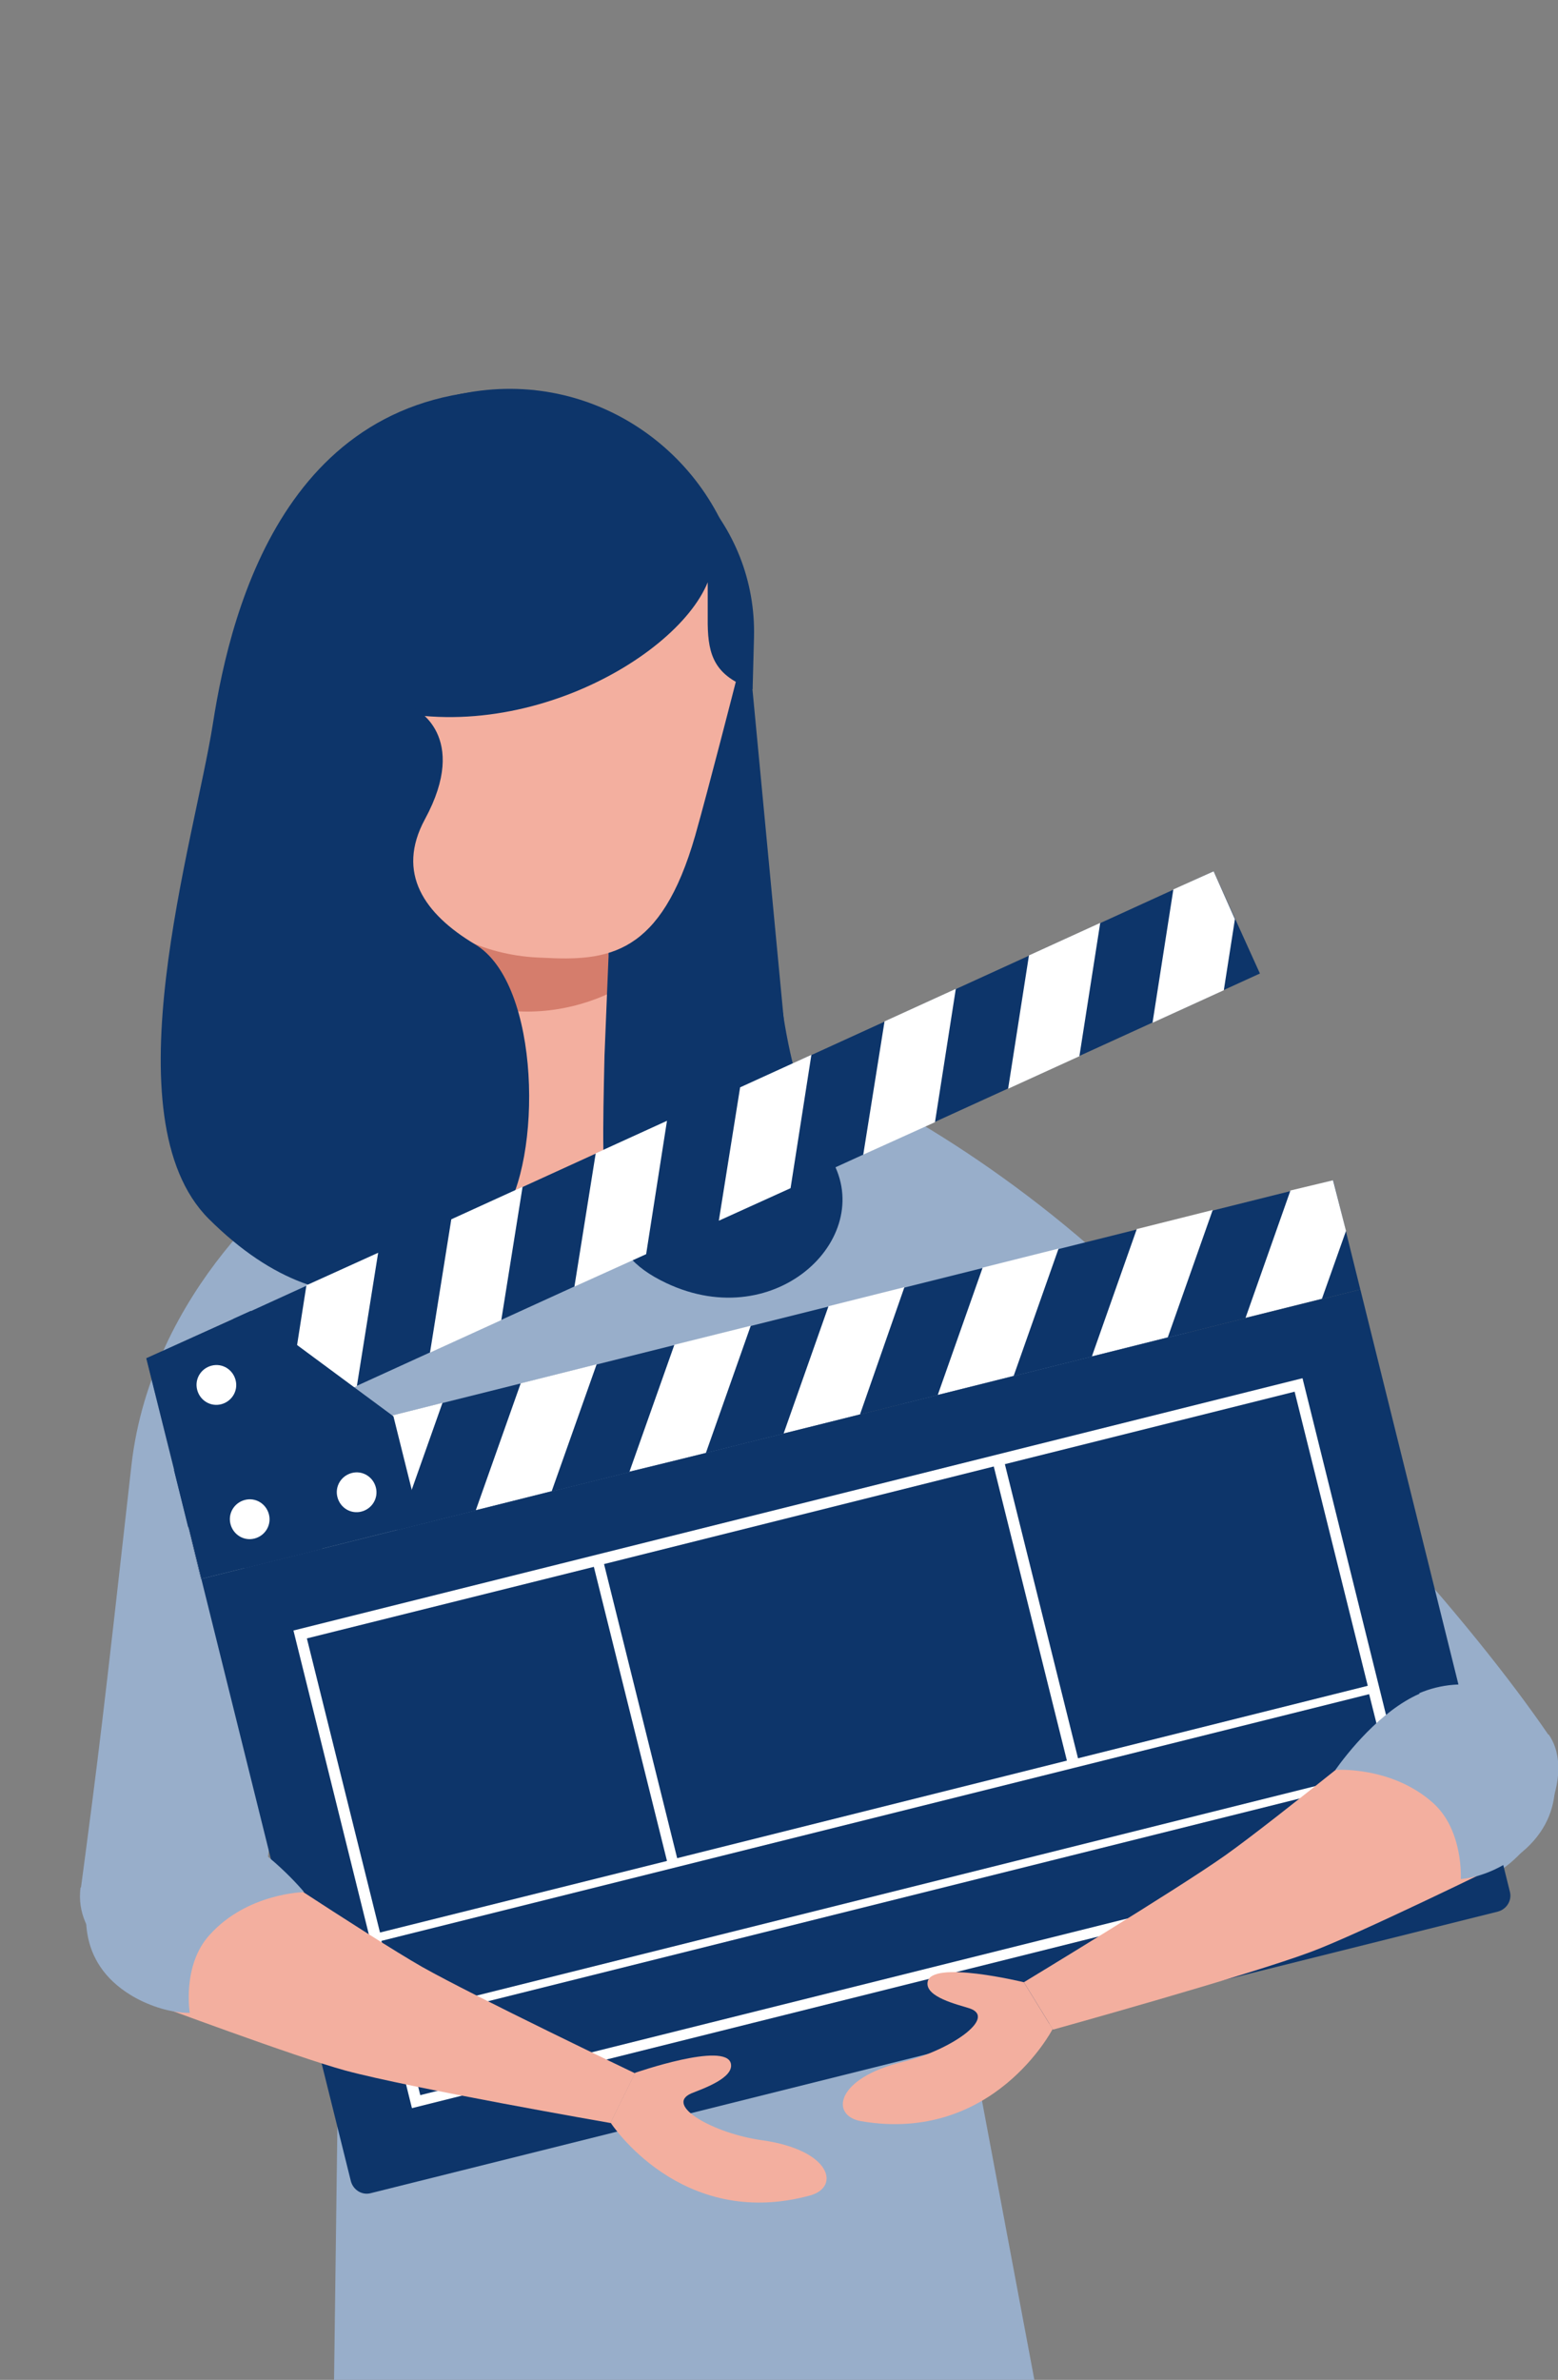
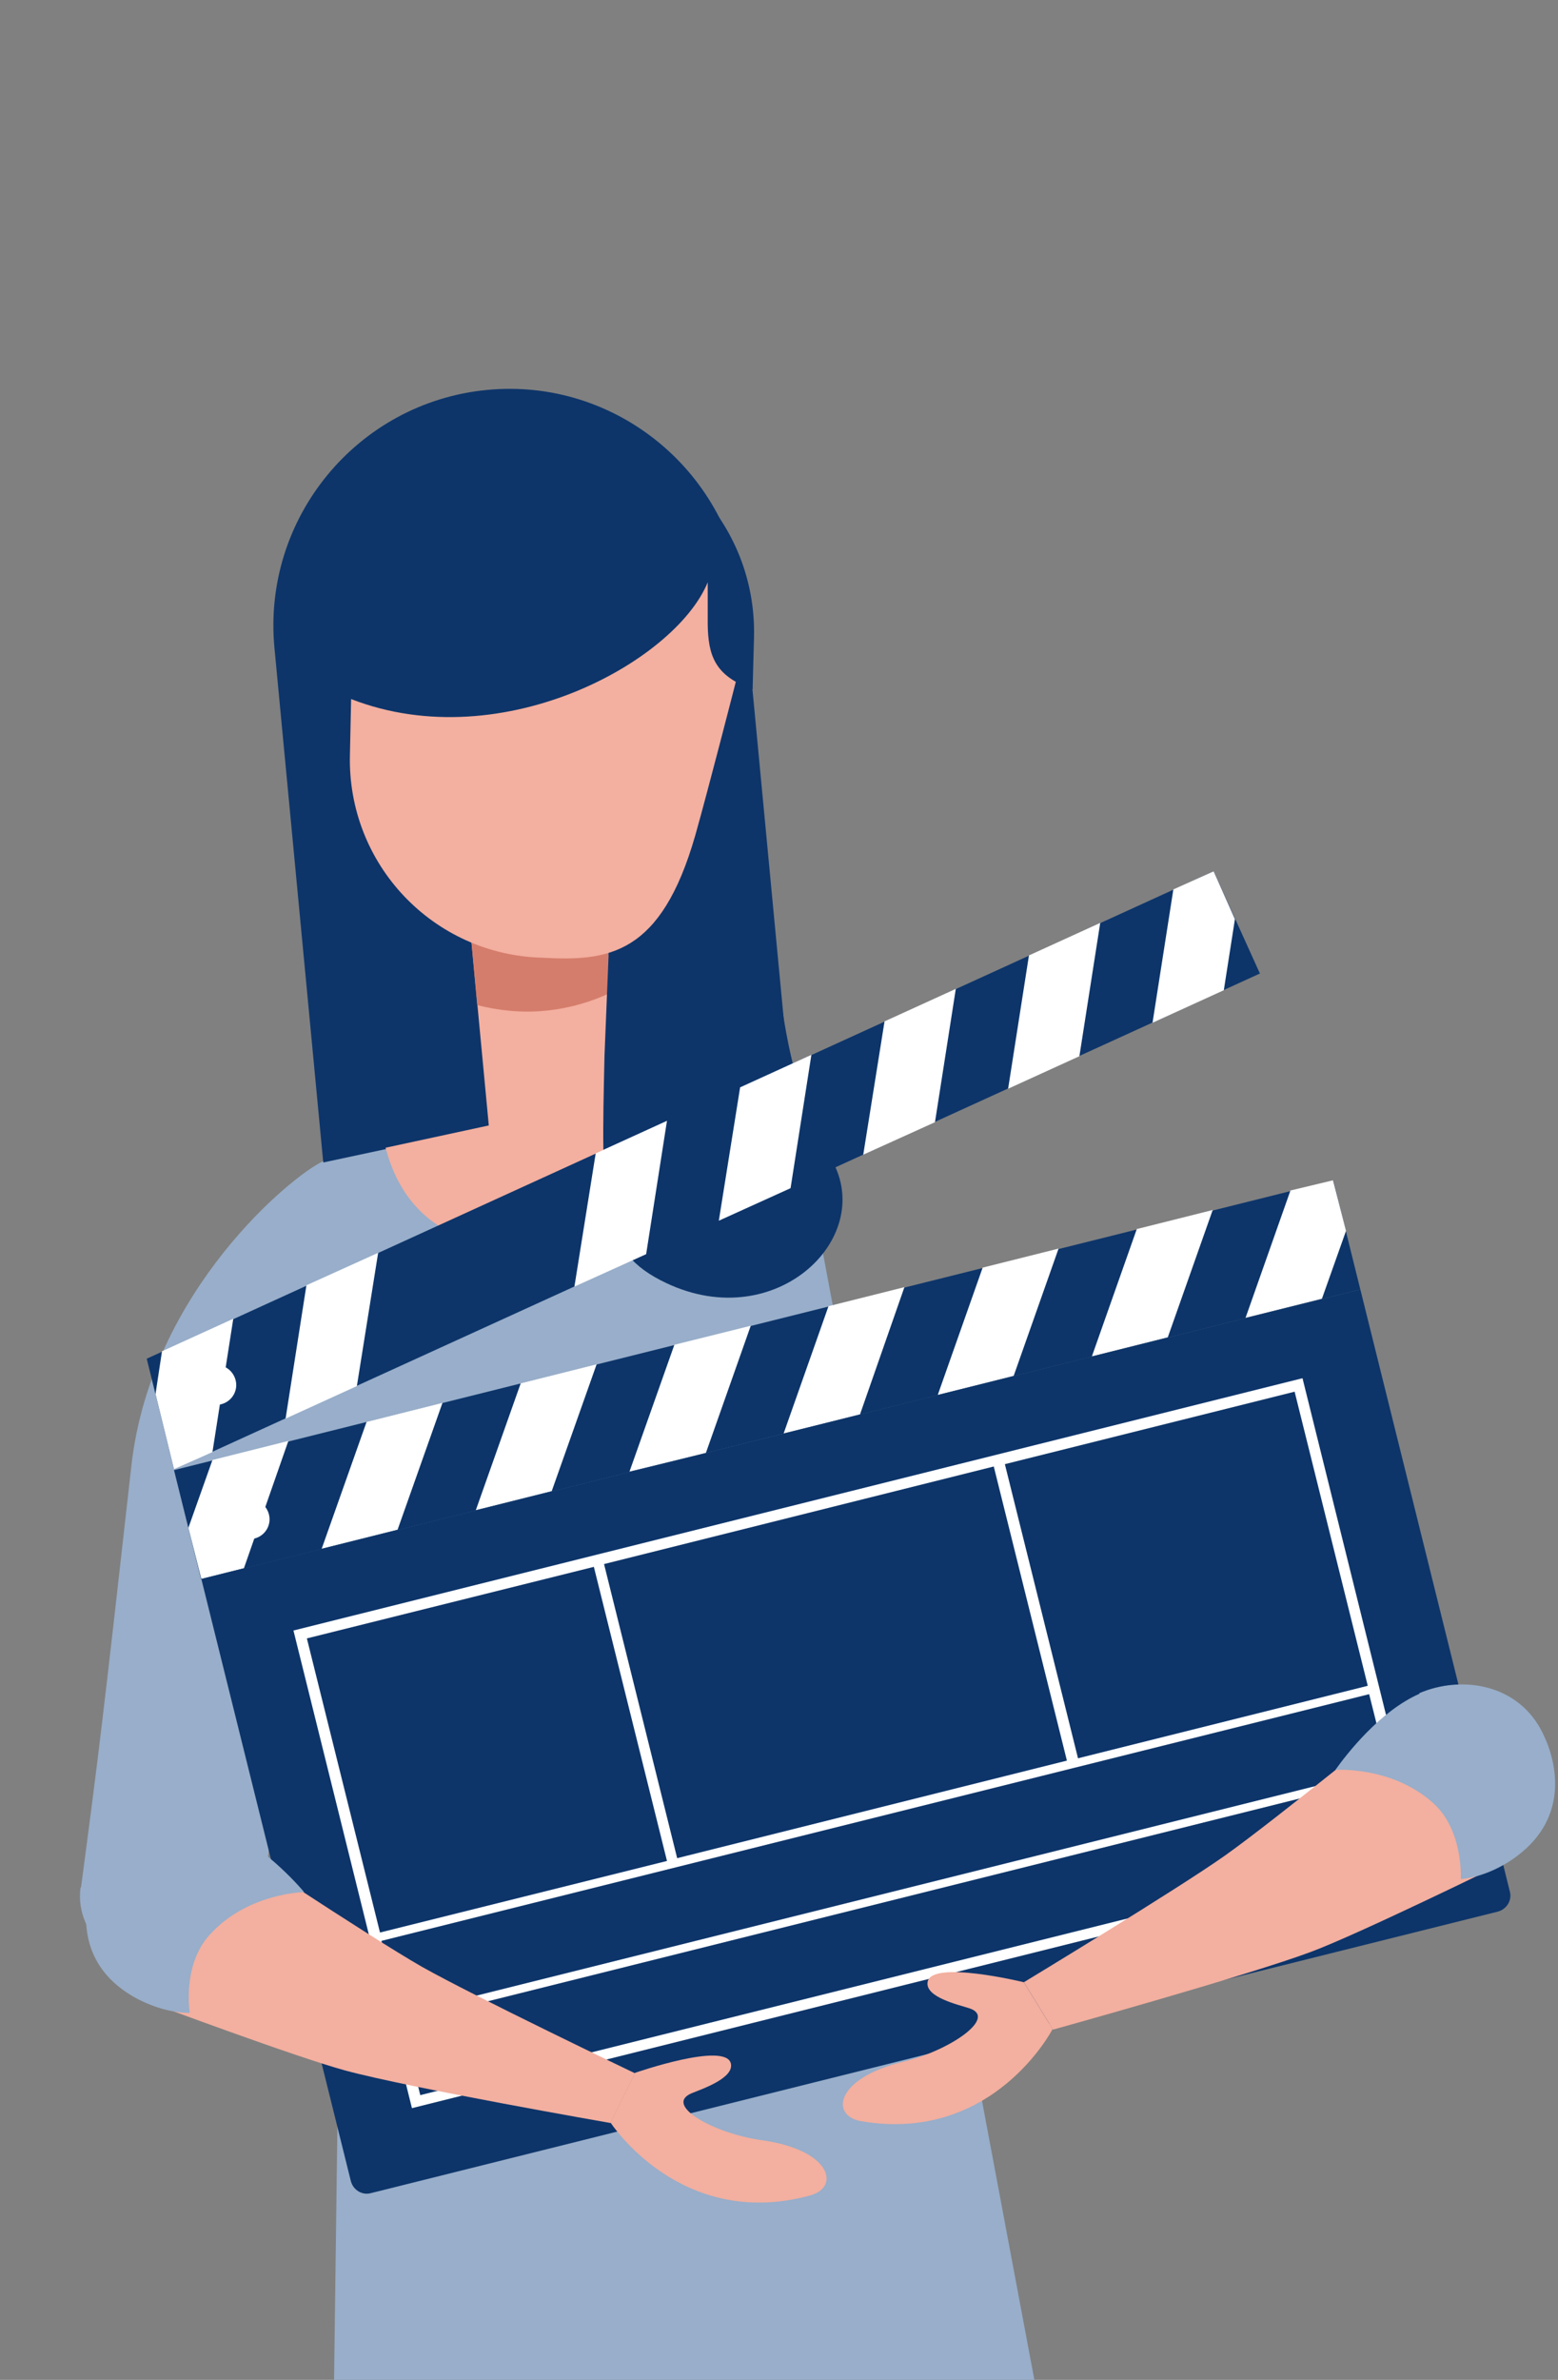
<svg xmlns="http://www.w3.org/2000/svg" width="114" height="174" viewBox="0 0 114 174" fill="none">
  <rect x="0" y="0" width="114" height="174" fill="#808080" stroke="none" />
  <g clip-path="url(#clip0_321_18221)">
    <path d="M25.063 99.849L20.084 47.398C19.169 37.886 26.146 29.427 35.629 28.51C45.112 27.593 53.546 34.591 54.46 44.103L59.439 96.553L25.063 99.849Z" fill="#0D356A" />
    <path d="M24.419 181.004C24.419 181.004 34.545 184.062 51.479 183.246C62.012 182.737 76.203 176.758 76.203 176.758L57.609 77.734L23.606 85.003L24.994 132.053L24.351 181.038L24.419 181.004Z" fill="#98AECA" />
    <path d="M35.765 82.286L34.343 67.237L44.198 66.286L45.519 80.213L53.072 78.617C54.155 84.766 49.109 89.386 42.301 90.744C35.054 92.205 29.838 90.099 28.212 83.916L35.765 82.286Z" fill="#F3AF9F" />
    <path d="M44.774 72.536C43.283 73.25 41.658 73.725 39.931 73.895C38.203 74.065 36.51 73.895 34.918 73.487L34.342 67.237L44.198 66.286L44.774 72.536Z" fill="#D57D6C" />
    <path d="M5.927 137.997C7.214 128.316 7.519 125.836 9.619 107.118C11.075 94.345 21.405 85.921 23.64 84.901C23.64 84.901 27.772 105.25 24.419 110.787C21.337 115.849 19.406 137.93 19.406 137.93C19.339 141.598 16.358 144.52 12.7 144.452C9.043 144.384 5.419 141.632 5.893 137.997H5.927Z" fill="#98AECA" />
-     <path d="M113.289 126.821C107.768 118.77 96.558 105.759 79.725 91.118C70.039 82.693 59.642 77.598 57.169 77.734C57.169 77.734 56.187 95.772 61.674 99.169C66.72 102.26 86.16 123.56 99.03 134.227C101.841 136.571 106.109 138.745 109.326 137.012C112.544 135.314 115.389 129.811 113.323 126.821H113.289Z" fill="#98AECA" />
    <path d="M50.87 61.088C48.364 69.819 44.537 70.294 39.694 70.022C31.701 69.819 25.401 63.194 25.604 55.177L25.808 45.699C26.011 37.682 32.615 31.364 40.608 31.568C48.601 31.771 54.054 41.793 53.85 49.81C53.85 49.81 51.852 57.623 50.87 61.088Z" fill="#F3AF9F" />
    <path d="M40.608 31.228C32.344 31.024 25.503 37.581 25.299 45.869L25.164 50.897C36.307 55.619 49.38 48.451 51.784 42.574C51.784 43.593 51.784 44.782 51.784 45.632C51.818 47.907 52.292 49.436 55.07 50.387L55.171 46.583C55.374 38.294 48.838 31.432 40.574 31.228H40.608Z" fill="#0D356A" />
-     <path d="M30.346 51.814C30.346 51.814 34.41 53.784 31.091 59.899C28.957 63.84 31.057 66.829 34.749 69.037C39.626 71.925 39.659 84.901 36.747 88.944C33.123 93.938 24.758 98.558 15.274 89.114C7.891 81.742 14.225 61.496 15.579 52.901C16.934 44.205 21.235 27.423 39.185 28.544L30.346 51.848V51.814Z" fill="#0D356A" />
    <path d="M56.763 68.562C56.763 68.562 56.966 78.685 60.691 84.528C64.349 90.269 56.898 97.674 48.736 93.802C43.859 91.492 43.994 88.061 44.231 77.19L44.536 69.717L56.763 68.528V68.562Z" fill="#0D356A" />
    <path d="M97.557 86.303L12.732 107.484L14.713 115.462L99.537 94.28L97.557 86.303Z" fill="#0D356A" />
    <path d="M15.545 106.745L13.784 111.704L14.732 115.441L17.848 114.66L21.099 105.352L15.545 106.745Z" fill="white" />
    <path d="M29.092 111.84L23.538 113.233L26.823 103.959L32.377 102.566L29.092 111.84Z" fill="white" />
    <path d="M40.37 109.021L34.816 110.413L38.101 101.139L43.656 99.747L40.37 109.021Z" fill="white" />
    <path d="M51.648 106.235L46.06 107.594L49.345 98.32L54.934 96.927L51.648 106.235Z" fill="white" />
    <path d="M62.926 103.415L57.338 104.808L60.623 95.5L66.177 94.108L62.926 103.415Z" fill="white" />
    <path d="M74.171 100.596L68.616 101.989L71.901 92.681L77.456 91.288L74.171 100.596Z" fill="white" />
    <path d="M85.448 97.776L79.894 99.169L83.179 89.861L88.734 88.468L85.448 97.776Z" fill="white" />
    <path d="M97.539 86.294L94.423 87.042L91.138 96.35L96.726 94.957L98.488 89.997L97.539 86.294Z" fill="white" />
    <path d="M12.734 107.424L92.189 71.177L88.802 63.704L10.736 99.339L12.734 107.424Z" fill="#0D356A" />
    <path d="M11.854 98.795L11.379 101.921L12.734 107.424L15.545 106.167L17.069 96.418L11.854 98.795Z" fill="white" />
    <path d="M26.112 101.343L20.896 103.721L22.421 93.972L27.67 91.594L26.112 101.343Z" fill="white" />
-     <path d="M36.679 96.519L31.463 98.897L33.021 89.148L38.237 86.77L36.679 96.519Z" fill="white" />
    <path d="M47.279 91.696L42.03 94.073L43.588 84.324L48.803 81.946L47.279 91.696Z" fill="white" />
    <path d="M57.846 86.872L52.597 89.25L54.155 79.5L59.37 77.122L57.846 86.872Z" fill="white" />
    <path d="M68.413 82.048L63.164 84.426L64.722 74.676L69.937 72.298L68.413 82.048Z" fill="white" />
    <path d="M78.98 77.224L73.765 79.602L75.289 69.853L80.504 67.475L78.98 77.224Z" fill="white" />
    <path d="M88.802 63.704L85.855 65.029L84.331 74.778L89.547 72.4L90.36 67.203L88.802 63.704Z" fill="white" />
-     <path d="M30.752 111.432L14.732 115.441L10.702 99.305L18.356 95.84L28.788 103.551L30.752 111.432Z" fill="#0D356A" />
    <path d="M17.238 100.902C17.442 101.683 16.968 102.464 16.189 102.668C15.41 102.872 14.631 102.396 14.427 101.615C14.224 100.834 14.698 100.052 15.477 99.849C16.256 99.645 17.035 100.12 17.238 100.902Z" fill="white" />
    <path d="M19.677 110.719C19.88 111.5 19.406 112.282 18.627 112.486C17.848 112.689 17.069 112.214 16.866 111.433C16.663 110.651 17.137 109.87 17.916 109.666C18.695 109.462 19.474 109.938 19.677 110.719Z" fill="white" />
-     <path d="M27.501 108.749C27.704 109.53 27.23 110.312 26.451 110.515C25.672 110.719 24.893 110.244 24.69 109.462C24.486 108.681 24.961 107.9 25.74 107.696C26.518 107.492 27.297 107.968 27.501 108.749Z" fill="white" />
    <path d="M14.732 115.441L25.672 159.467C25.841 160.112 26.485 160.52 27.128 160.35L109.597 139.764C110.24 139.594 110.647 138.949 110.478 138.303L99.538 94.277L14.732 115.441Z" fill="#0D356A" />
    <path d="M21.472 119.212L30.142 154.134L103.975 135.688L95.305 100.766L21.472 119.212ZM100.08 123.254L78.879 128.554L73.527 107.05L94.729 101.751L100.08 123.254ZM30.752 153.182L29.431 147.883L101.706 129.845L103.027 135.144L30.752 153.182ZM29.262 147.305L27.907 141.904L100.182 123.866L101.536 129.267L29.262 147.305ZM49.549 135.857L44.198 114.354L72.715 107.22L78.066 128.724L49.549 135.857ZM43.453 114.558L48.804 136.061L27.805 141.293L22.454 119.789L43.453 114.558Z" fill="white" />
    <path d="M15.681 134.023C12.261 132.732 8.467 134.499 7.18 137.93C5.893 141.361 7.655 145.165 11.075 146.456C11.075 146.456 21.642 150.397 25.266 151.382C30.041 152.673 44.672 155.221 44.672 155.221L46.467 151.586C46.467 151.586 34.681 145.947 30.888 143.807C26.959 141.564 15.681 134.057 15.681 134.057V134.023Z" fill="#F3AF9F" />
    <path d="M15.579 133.378C18.56 134.363 21.303 137.216 22.252 138.337C22.252 138.337 18.086 138.405 15.342 141.463C13.31 143.671 13.886 147.17 13.886 147.17C12.328 147.17 10.703 146.558 9.585 145.879C5.555 143.433 6.029 139.424 6.875 137.148C8.264 133.412 12.328 132.29 15.613 133.378H15.579Z" fill="#98AECA" />
    <path d="M44.672 155.187C44.672 155.187 49.786 163.102 59.27 160.52C61.505 159.909 60.827 157.191 55.747 156.478C52.293 156.002 48.533 153.93 50.599 153.047C51.446 152.707 53.715 151.926 53.478 150.872C53.105 149.242 46.467 151.552 46.467 151.552L44.672 155.187Z" fill="#F3AF9F" />
    <path d="M103.84 124.477C107.125 122.881 111.054 124.239 112.679 127.535C114.271 130.83 112.917 134.804 109.631 136.401C109.631 136.401 99.505 141.361 95.983 142.685C91.376 144.418 77.05 148.393 77.05 148.393L74.916 144.928C74.916 144.928 86.093 138.167 89.649 135.654C93.341 133.038 103.84 124.477 103.84 124.477Z" fill="#F3AF9F" />
    <path d="M103.874 123.832C100.995 125.089 98.557 128.214 97.71 129.403C97.71 129.403 101.842 129.097 104.89 131.849C107.091 133.853 106.888 137.386 106.888 137.386C108.446 137.25 110.004 136.469 111.02 135.688C114.779 132.868 113.967 128.893 112.883 126.719C111.156 123.152 107.024 122.439 103.84 123.798L103.874 123.832Z" fill="#98AECA" />
    <path d="M77.016 148.359C77.016 148.359 72.681 156.749 62.995 155.085C60.726 154.677 61.132 151.925 66.111 150.737C69.498 149.921 73.02 147.509 70.92 146.83C70.073 146.558 67.703 146.015 67.872 144.928C68.075 143.263 74.916 144.928 74.916 144.928L77.05 148.393L77.016 148.359Z" fill="#F3AF9F" />
  </g>
  <defs>
    <clipPath id="clip0_321_18221">
      <rect width="114" height="174" fill="white" />
    </clipPath>
  </defs>
</svg>